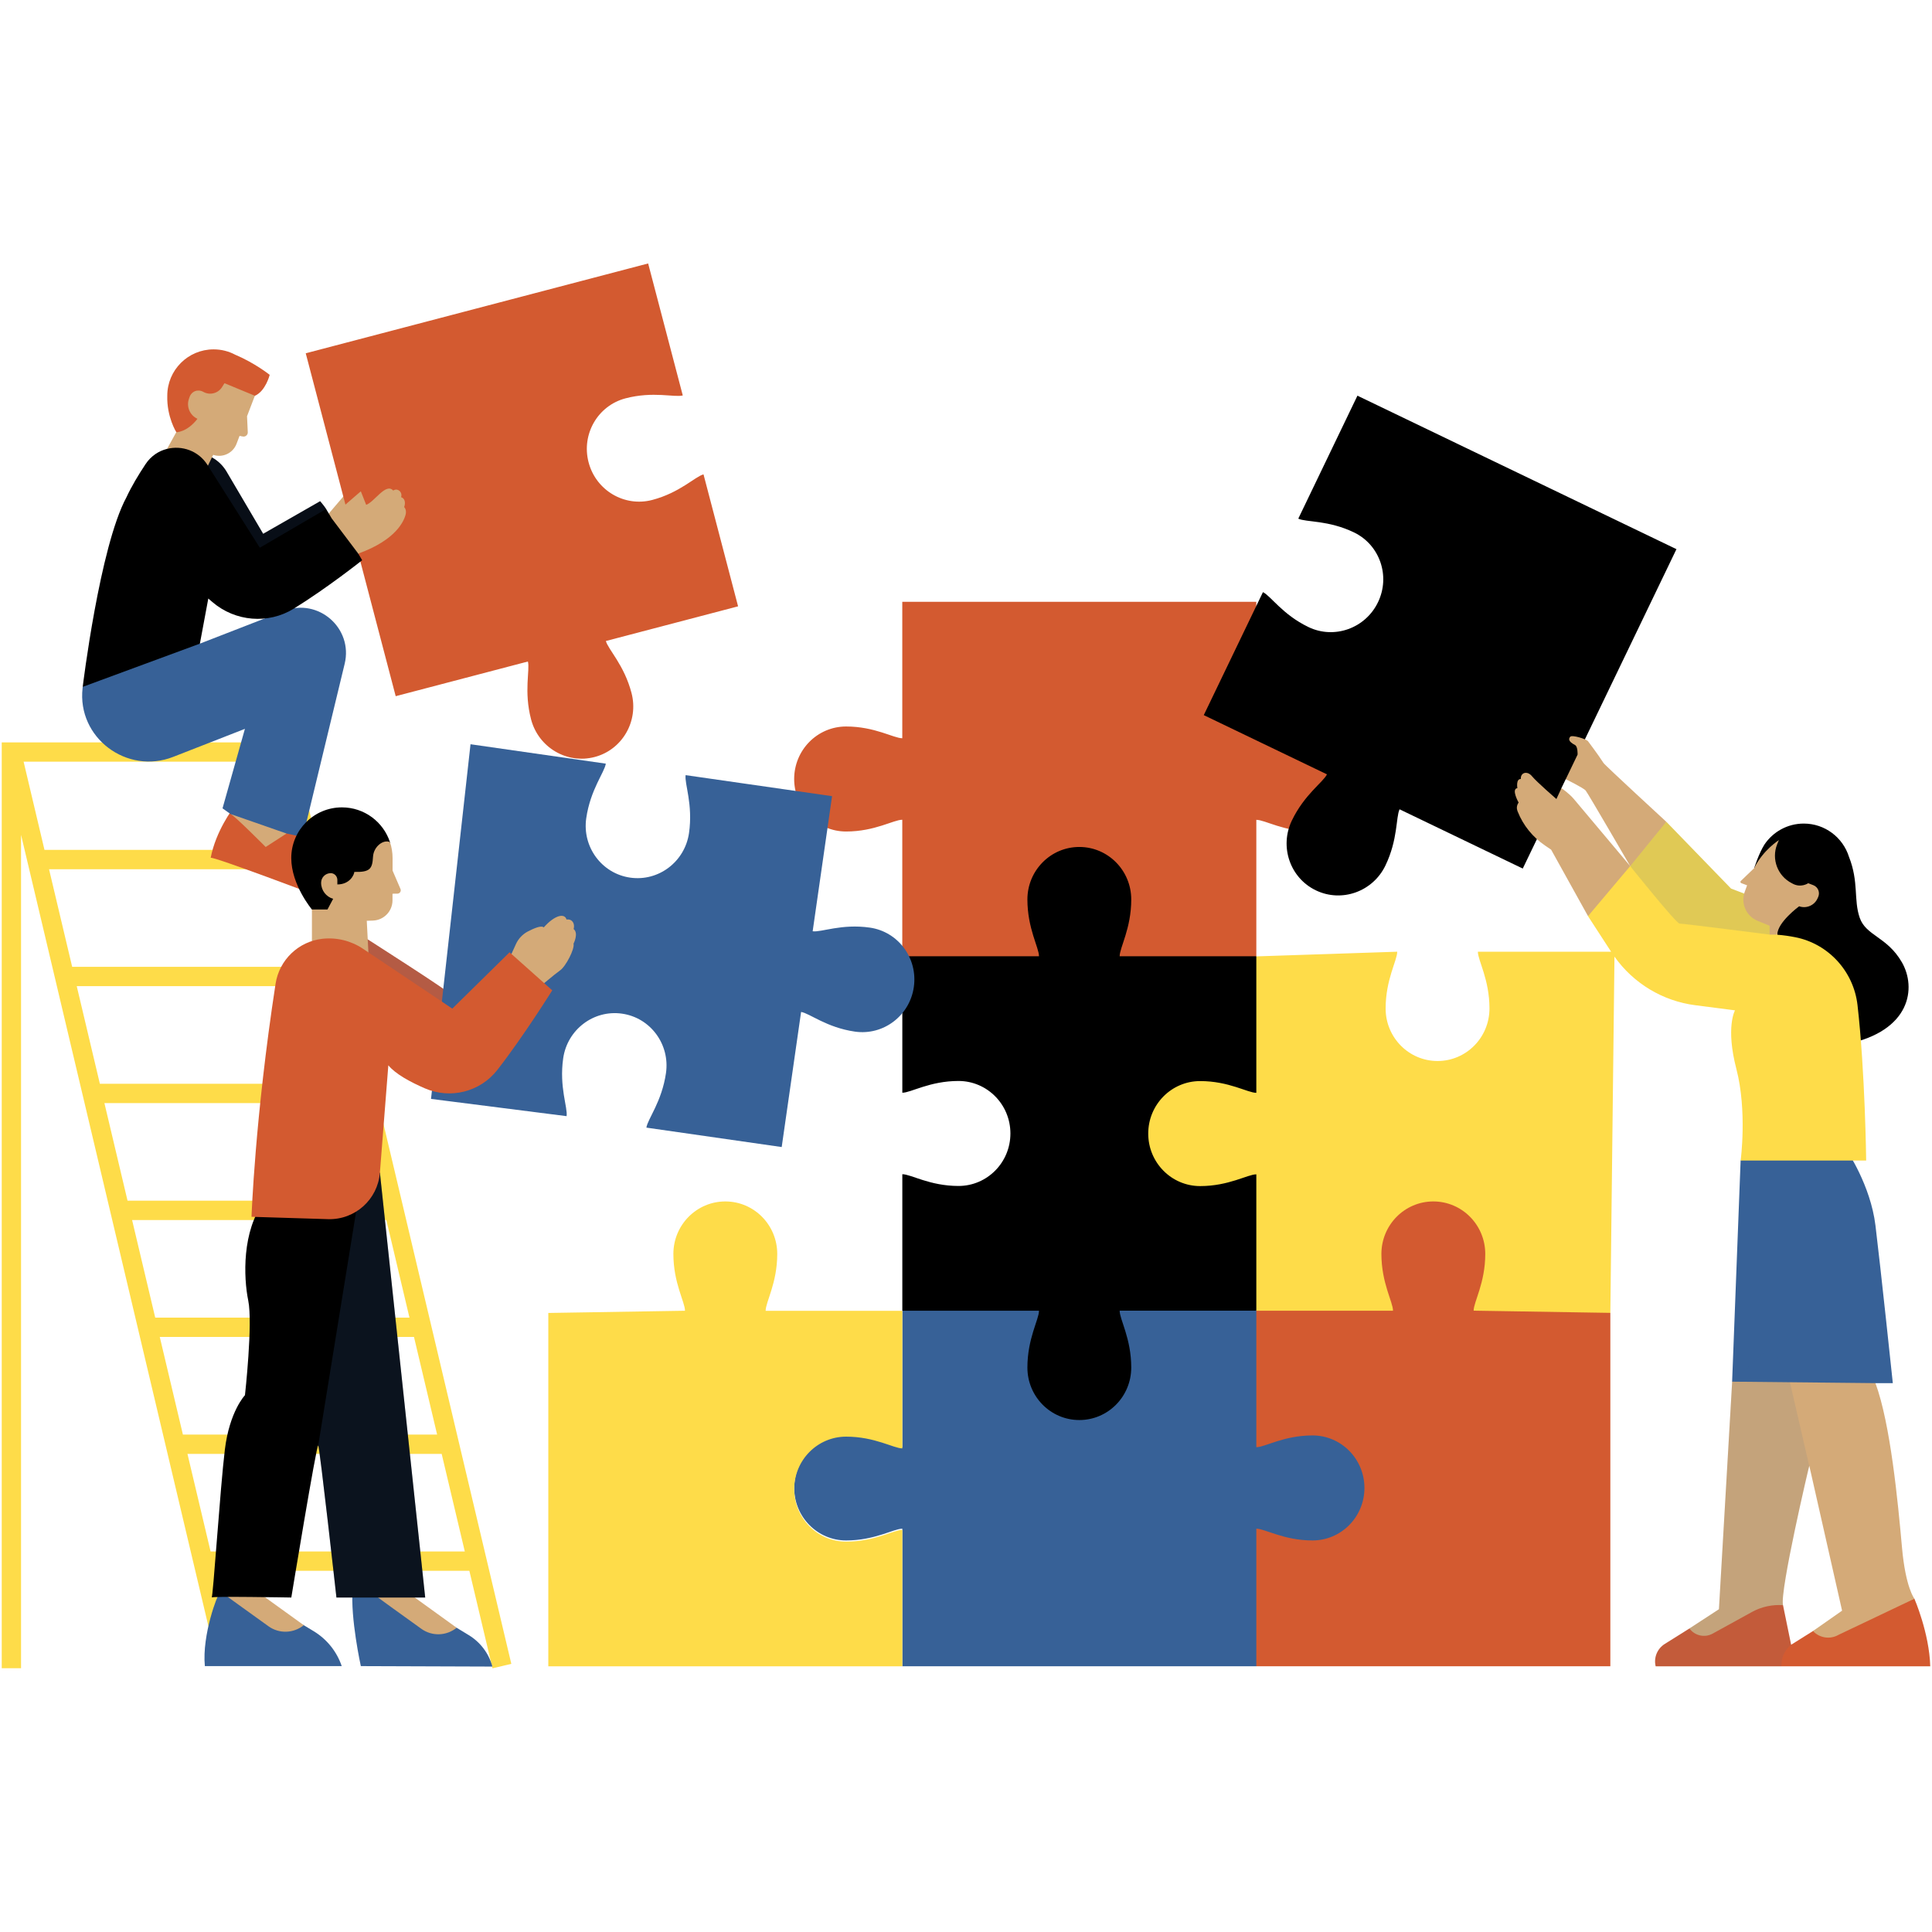
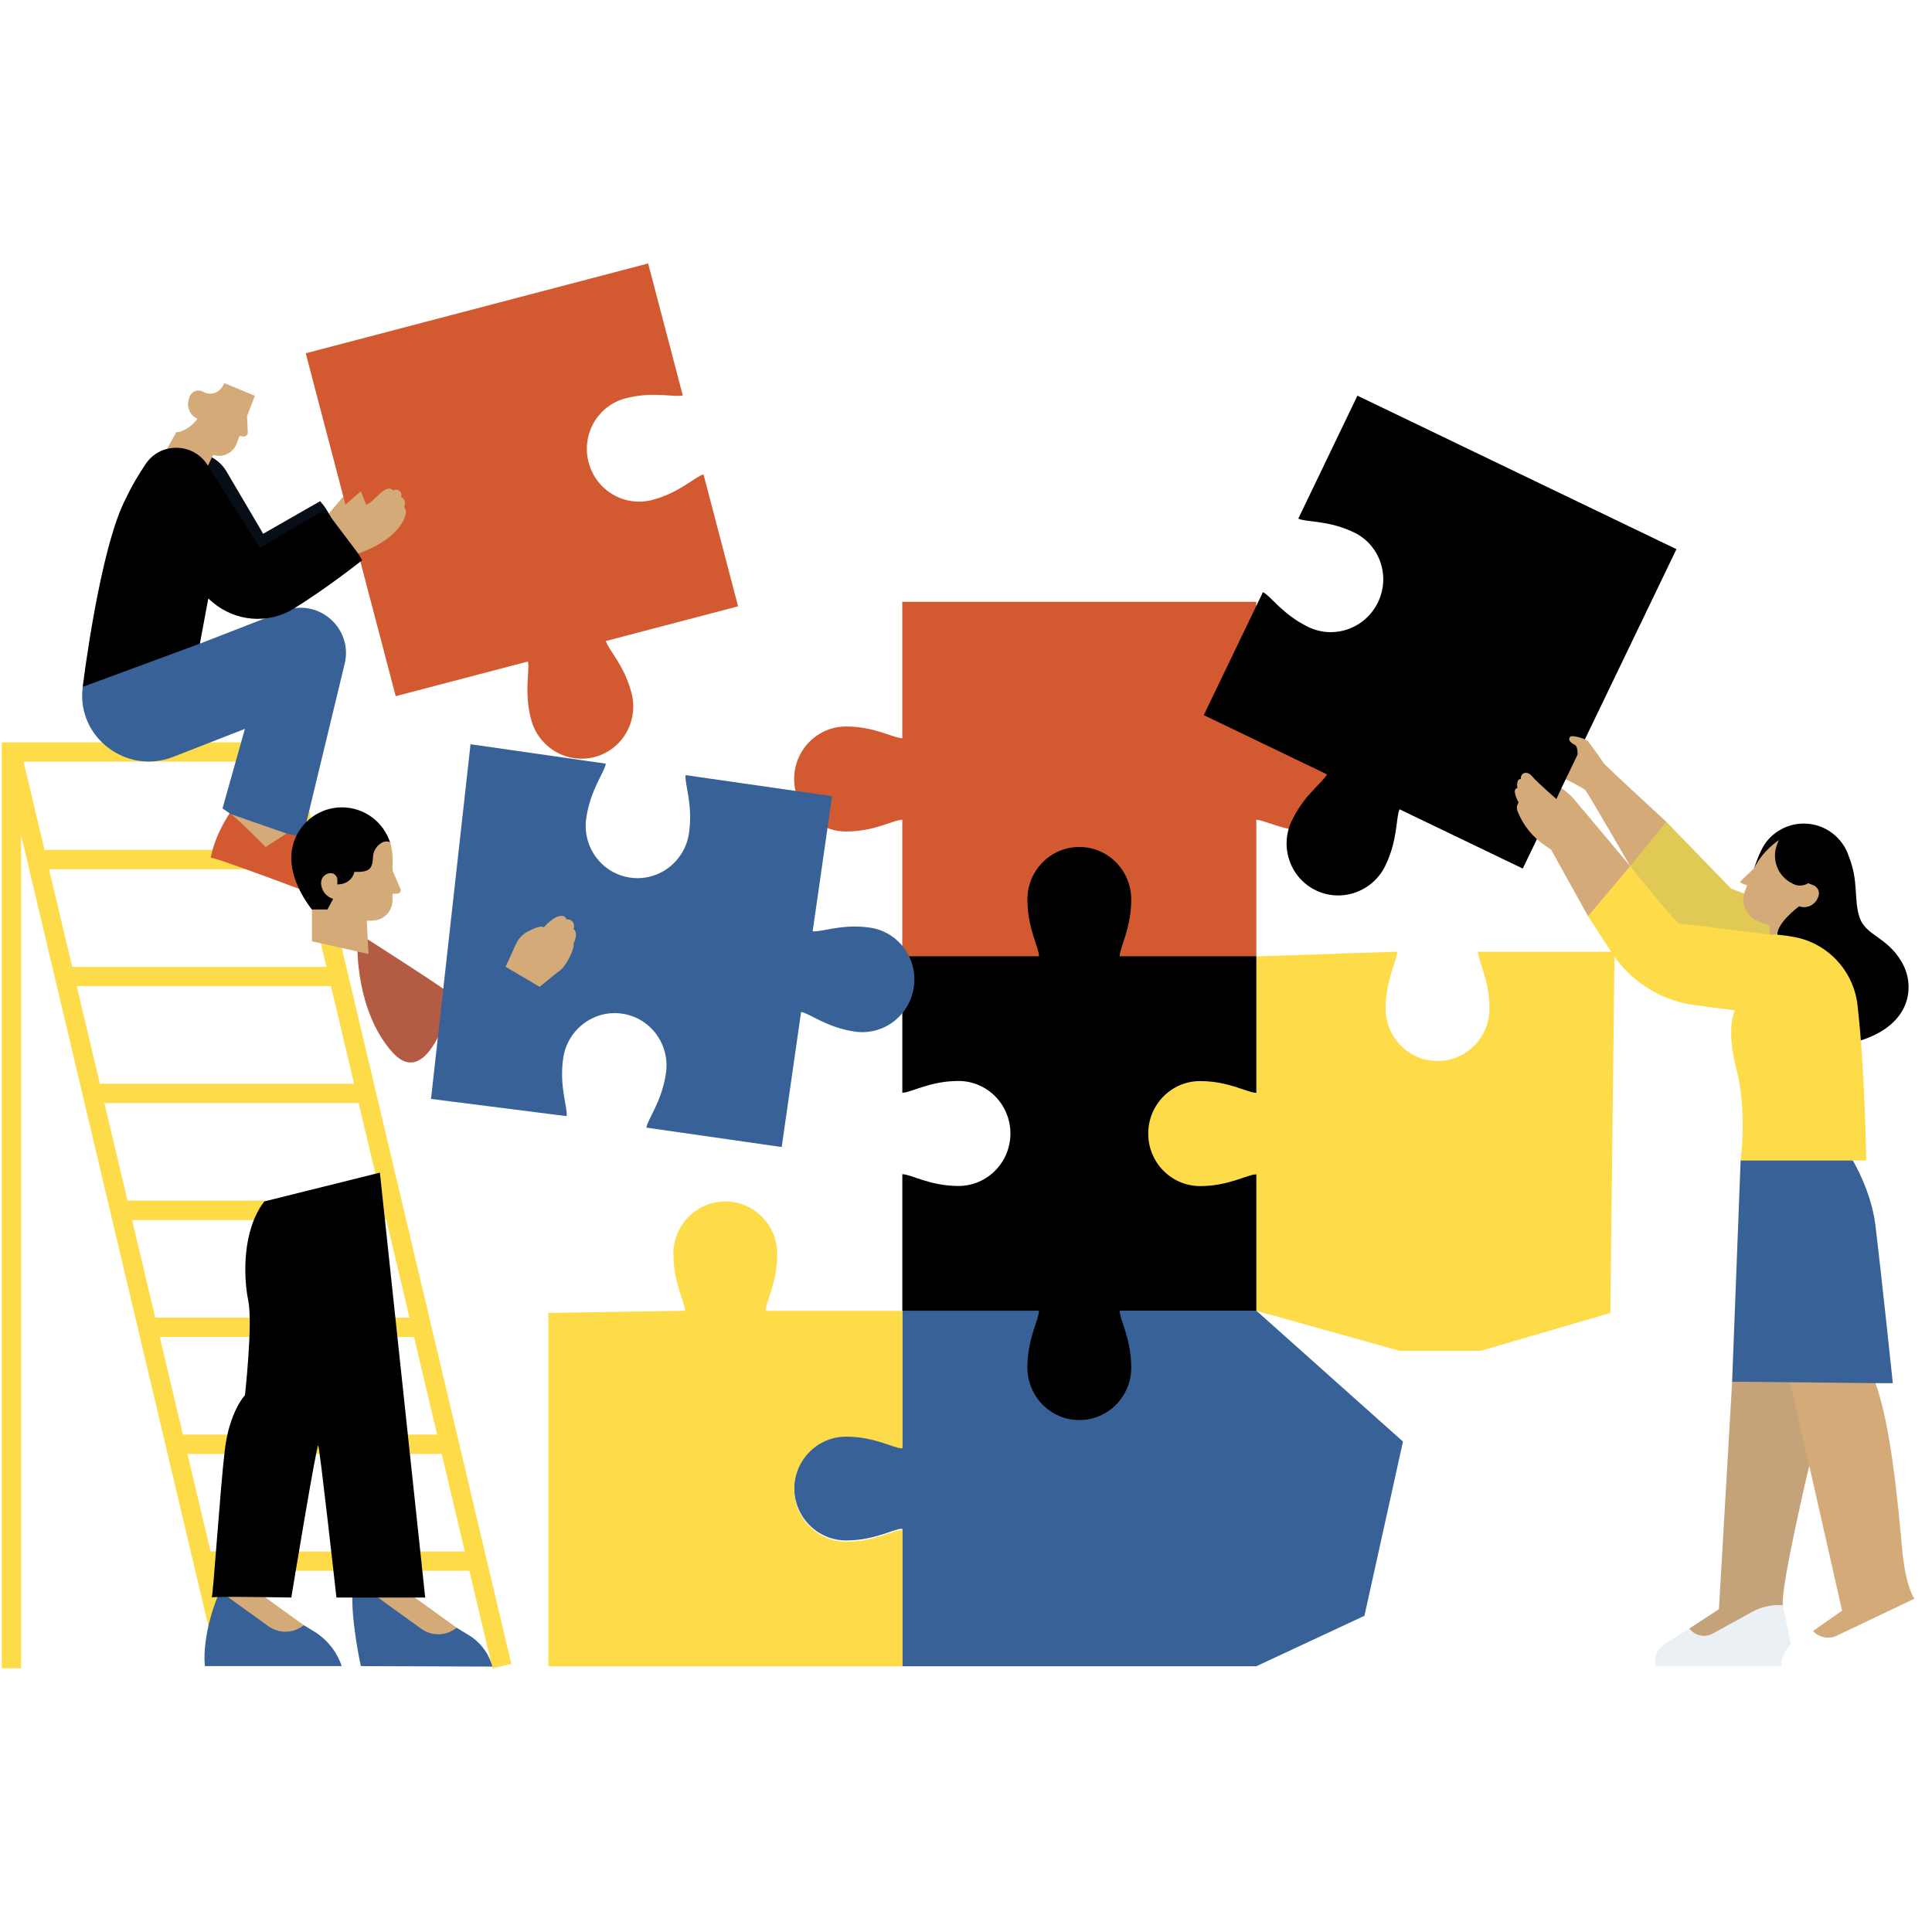
<svg xmlns="http://www.w3.org/2000/svg" width="500" zoomAndPan="magnify" viewBox="0 0 375 375" height="500" preserveAspectRatio="xMidYMid meet" version="1.0">
  <defs>
    <filter x="0%" y="0%" width="100%" height="100%" id="216c627a20">
      <feColorMatrix values="0 0 0 0 1 0 0 0 0 1 0 0 0 0 1 0 0 0 1 0" color-interpolation-filters="sRGB" />
    </filter>
    <clipPath id="608155b3d2">
      <path d="M 40 51.137 L 265 51.137 L 265 214 L 40 214 Z M 40 51.137 " clip-rule="nonzero" />
    </clipPath>
    <mask id="30032a4eef">
      <g filter="url(#216c627a20)">
        <rect x="-37.5" width="450" fill="#000000" y="-37.5" height="450" fill-opacity="0.2" />
      </g>
    </mask>
    <clipPath id="1217fc7280">
      <path d="M 1 0.68 L 20 0.68 L 20 25.641 L 1 25.641 Z M 1 0.68 " clip-rule="nonzero" />
    </clipPath>
    <clipPath id="e5ed8db8af">
      <rect x="0" width="21" y="0" height="26" />
    </clipPath>
    <mask id="56e9f915a2">
      <g filter="url(#216c627a20)">
        <rect x="-37.5" width="450" fill="#000000" y="-37.5" height="450" fill-opacity="0.15" />
      </g>
    </mask>
    <clipPath id="e20ed14f03">
      <path d="M 1 0.121 L 314 0.121 L 314 94.922 L 1 94.922 Z M 1 0.121 " clip-rule="nonzero" />
    </clipPath>
    <clipPath id="09fcee7fa3">
      <rect x="0" width="315" y="0" height="95" />
    </clipPath>
    <mask id="87f005bc53">
      <g filter="url(#216c627a20)">
-         <rect x="-37.5" width="450" fill="#000000" y="-37.5" height="450" fill-opacity="0.2" />
-       </g>
+         </g>
    </mask>
    <clipPath id="76c4010e32">
      <path d="M 1 0.281 L 23 0.281 L 23 83.801 L 1 83.801 Z M 1 0.281 " clip-rule="nonzero" />
    </clipPath>
    <clipPath id="4c4c95804e">
      <rect x="0" width="24" y="0" height="84" />
    </clipPath>
    <mask id="891cbf5145">
      <g filter="url(#216c627a20)">
        <rect x="-37.5" width="450" fill="#000000" y="-37.5" height="450" fill-opacity="0.1" />
      </g>
    </mask>
    <clipPath id="32930e693f">
      <path d="M 1 0.121 L 31.602 0.121 L 31.602 62.762 L 1 62.762 Z M 1 0.121 " clip-rule="nonzero" />
    </clipPath>
    <clipPath id="16b29394db">
      <rect x="0" width="32" y="0" height="63" />
    </clipPath>
  </defs>
  <path fill="#fedc49" d="M 95.59 323.816 L 99.246 322.953 L 56.898 144.098 L 0.336 144.098 L 0.336 323.801 L 4.086 323.801 L 4.086 162.039 L 41.953 321.988 L 46.039 322.953 L 41.762 304.891 L 91.102 304.891 Z M 31.012 259.504 L 80.355 259.504 L 84.844 278.445 L 35.5 278.445 Z M 63.359 187.66 L 14.008 187.66 L 9.52 168.719 L 58.871 168.719 Z M 64.242 191.414 L 68.73 210.355 L 19.383 210.355 L 14.895 191.414 Z M 69.617 214.105 L 74.105 233.051 L 24.754 233.051 L 20.266 214.105 Z M 74.992 236.809 L 79.477 255.75 L 30.129 255.75 L 25.641 236.809 Z M 57.984 164.961 L 8.633 164.961 L 4.582 147.84 L 53.926 147.84 Z M 40.875 301.145 L 36.387 282.203 L 85.73 282.203 L 90.219 301.145 Z M 40.875 301.145 " fill-opacity="1" fill-rule="nonzero" />
  <path fill="#d4aa78" d="M 63.188 100.41 L 70.039 92.398 C 70.039 92.398 75.957 96.074 72.086 99.863 C 68.207 103.66 63.312 102.215 63.312 102.215 Z M 63.188 100.41 " fill-opacity="1" fill-rule="nonzero" />
  <g clip-path="url(#608155b3d2)">
    <path fill="#d35a30" d="M 143.262 117.688 L 117.602 124.418 C 118.031 126.055 121.152 129.059 122.578 134.512 C 124.004 139.961 120.797 145.523 115.418 146.934 C 110.035 148.344 104.512 145.078 103.082 139.633 C 101.648 134.176 102.895 130.031 102.465 128.398 L 76.805 135.129 L 59.344 68.57 L 125.805 51.137 L 132.527 76.758 C 130.906 77.184 126.801 75.902 121.406 77.32 C 116.027 78.73 112.812 84.293 114.246 89.742 C 115.672 95.188 121.195 98.453 126.586 97.043 C 131.98 95.625 134.93 92.496 136.551 92.074 L 143.262 117.688 M 62.645 174.371 L 56.918 159.758 L 45.242 156.898 C 45.242 156.898 41.887 161.266 40.898 166.496 C 41.512 166.25 62.293 174.121 62.293 174.121 M 69.383 183.512 C 69.383 183.512 68.98 196.164 76.133 204.199 C 83.281 212.238 87.875 193.77 87.801 193.258 C 87.727 192.75 70.441 181.738 70.441 181.738 Z M 254.75 141.012 C 249.172 141.012 245.52 143.293 243.844 143.293 L 243.844 116.809 L 175.133 116.809 L 175.133 143.293 C 173.457 143.293 169.805 141.012 164.227 141.012 C 158.66 141.012 154.148 145.574 154.148 151.203 C 154.148 156.832 158.66 161.395 164.227 161.395 C 169.805 161.395 173.457 159.113 175.133 159.113 L 175.133 185.598 L 205.887 213.445 C 205.887 211.75 203.637 208.059 203.637 202.422 C 203.637 196.793 208.145 192.23 213.715 192.23 C 219.281 192.23 223.793 196.793 223.793 202.422 C 223.793 208.066 221.543 211.758 221.543 213.445 L 243.852 185.598 L 243.852 159.129 C 245.527 159.129 249.18 161.41 254.758 161.41 C 260.324 161.41 264.836 156.848 264.836 151.219 C 264.828 145.582 260.316 141.012 254.75 141.012 Z M 254.75 141.012 " fill-opacity="1" fill-rule="nonzero" />
  </g>
  <g mask="url(#30032a4eef)">
    <g transform="matrix(1, 0, 0, 1, 68, 181)">
      <g clip-path="url(#e5ed8db8af)">
        <g clip-path="url(#1217fc7280)">
          <path fill="#376197" d="M 2.434 0.738 C 2.434 0.738 19.719 11.742 19.793 12.258 C 19.867 12.77 15.281 31.238 8.125 23.199 C 0.973 15.164 1.375 2.512 1.375 2.512 Z M 2.434 0.738 " fill-opacity="1" fill-rule="nonzero" />
        </g>
      </g>
    </g>
  </g>
  <path fill="#376197" d="M 22.324 125.582 C 22.145 125.312 38.797 124.93 38.797 124.93 L 55.156 118.574 C 61.781 116 68.574 121.934 66.898 128.848 L 58.781 162.469 L 55.621 161.785 L 51.938 162.492 L 44.711 157.98 L 43.191 156.898 L 47.539 141.469 L 33.617 146.91 C 24.613 150.43 14.945 143.18 16.027 133.574 C 16.035 133.492 16.051 133.402 16.055 133.32 C 16.055 133.328 22.504 125.852 22.324 125.582 Z M 22.324 125.582 " fill-opacity="1" fill-rule="nonzero" />
  <path fill="#000000" d="M 49.57 112.023 C 41.43 105.344 34.523 91.137 34.523 91.137 L 37.258 89.637 L 31.141 89.371 L 37.543 87.855 C 40.191 87.855 42.637 89.262 43.98 91.543 L 51.082 103.609 L 62.141 97.281 C 62.141 97.281 63.02 98.316 63.305 98.797 C 63.582 99.277 57.723 118.699 49.57 112.023 Z M 66.367 156.711 C 60.941 156.711 56.535 161.109 56.535 166.543 C 56.535 171.766 60.551 176.539 60.551 176.539 L 64.996 179.09 L 66.359 176.375 C 71.785 176.375 74.719 173.266 74.719 167.84 C 74.719 166.77 76.02 164.434 75.695 163.465 C 74.414 159.539 70.719 156.711 66.367 156.711 Z M 369.141 186.754 C 366.281 181.809 362.188 181.648 360.969 178.137 C 359.754 174.625 360.828 171.211 358.875 166.281 C 357.699 162.559 354.223 159.855 350.109 159.855 C 346.93 159.855 344.129 161.469 342.477 163.922 C 341.367 165.68 340.488 168.5 340.488 168.5 L 344.445 178.316 C 344.098 178.934 345.789 205.23 358.359 202.676 C 370.922 200.125 372.008 191.699 369.141 186.754 Z M 243.852 185.613 L 217.324 185.613 C 217.324 183.918 219.574 180.223 219.574 174.586 C 219.574 168.961 215.066 164.395 209.496 164.395 C 203.926 164.395 199.418 168.961 199.418 174.586 C 199.418 180.23 201.668 183.922 201.668 185.613 L 175.141 185.613 L 175.141 212.098 C 176.812 212.098 180.469 209.816 186.043 209.816 C 191.613 209.816 196.121 214.379 196.121 220.008 C 196.121 225.633 191.613 230.195 186.043 230.195 C 180.469 230.195 176.812 227.914 175.141 227.914 L 175.141 254.398 L 201.668 284.562 C 201.668 286.258 199.418 289.949 199.418 295.586 C 199.418 301.215 203.926 305.777 209.496 305.777 C 215.066 305.777 219.574 301.215 219.574 295.586 C 219.574 289.941 217.324 286.25 217.324 284.562 L 243.852 254.398 L 254.898 227.914 L 254.898 212.09 C 254.898 212.777 243.852 185.613 243.852 185.613 Z M 243.852 185.613 " fill-opacity="1" fill-rule="nonzero" />
  <path fill="#376197" d="M 66.328 323.391 L 39.762 323.391 C 39.172 317.234 42.324 309.297 42.473 309.52 C 42.473 309.52 44.598 306.82 44.898 307.121 C 45.195 307.418 50.578 312.328 50.578 312.328 L 58.961 315.449 L 60.898 316.621 C 63.449 318.168 65.375 320.562 66.328 323.391 Z M 91.004 317.387 L 88.633 315.945 L 80.785 312.824 C 80.785 312.824 68.902 302.73 68.445 308.434 C 67.988 314.137 70.039 323.391 70.039 323.391 L 95.574 323.48 C 94.887 320.938 93.25 318.758 91.004 317.387 Z M 364.023 237.844 C 363.062 230.031 358.492 223.352 358.492 223.352 L 358.297 218.48 L 337.855 225.23 L 336.203 268.188 L 349.855 276.613 L 364.016 268.473 L 367.395 268.473 C 367.402 268.473 364.984 245.656 364.023 237.844 Z M 217.324 254.414 C 217.324 256.109 219.574 259.805 219.574 265.438 C 219.574 271.066 215.066 275.629 209.496 275.629 C 203.926 275.629 199.418 271.066 199.418 265.438 C 199.418 259.797 201.668 256.102 201.668 254.414 L 175.141 254.414 L 175.141 280.898 C 173.465 280.898 169.812 278.617 164.234 278.617 C 158.668 278.617 154.156 283.18 154.156 288.809 C 154.156 294.438 158.668 299 164.234 299 C 169.812 299 173.465 296.719 175.141 296.719 L 175.141 323.418 L 243.852 323.418 L 264.836 313.625 L 272.316 279.809 L 243.852 254.398 L 217.324 254.398 Z M 165.953 200.238 C 171.461 201.027 176.582 197.152 177.375 191.578 C 178.172 186.004 174.359 180.848 168.852 180.051 C 163.336 179.254 159.395 180.996 157.738 180.758 L 161.504 154.535 L 133.078 150.453 C 132.836 152.125 134.539 156.105 133.738 161.688 C 132.934 167.262 127.824 171.137 122.316 170.348 C 116.805 169.559 112.988 164.395 113.789 158.82 C 114.594 153.238 117.348 149.906 117.586 148.223 L 91.328 144.457 L 83.66 213.297 L 109.977 216.645 C 110.219 214.969 108.512 210.992 109.316 205.41 C 110.121 199.832 115.23 195.961 120.738 196.75 C 126.246 197.535 130.066 202.699 129.266 208.277 C 128.461 213.859 125.707 217.191 125.465 218.871 L 151.727 222.641 L 155.492 196.418 C 157.145 196.676 160.438 199.449 165.953 200.238 Z M 165.953 200.238 " fill-opacity="1" fill-rule="nonzero" />
  <path fill="#fedc49" d="M 337.863 225.23 C 337.863 225.23 339.145 215.617 337.031 207.488 C 334.914 199.359 336.762 196.109 336.762 196.109 L 329.051 195.113 C 322.719 194.297 317.047 190.867 313.367 185.68 L 312.566 254.852 L 287.355 262.203 L 271.703 262.203 L 243.852 254.422 L 243.852 227.938 C 242.18 227.938 238.523 230.219 232.949 230.219 C 227.379 230.219 222.871 225.656 222.871 220.027 C 222.871 214.398 227.379 209.836 232.949 209.836 C 238.523 209.836 242.18 212.117 243.852 212.117 L 243.852 185.633 L 271.199 184.727 C 271.199 186.422 268.949 190.113 268.949 195.75 C 268.949 201.379 273.457 205.941 279.027 205.941 C 284.594 205.941 289.105 201.379 289.105 195.75 C 289.105 190.105 286.855 186.414 286.855 184.727 L 312.715 184.727 L 308.25 177.852 L 309.781 170.016 L 316.438 168.133 L 317.691 163.945 L 323.445 159.527 L 336 172.48 L 343.508 175.344 L 345.008 181.434 C 346.191 181.523 347.355 181.695 348.48 181.918 C 354.93 183.203 359.801 188.562 360.543 195.098 C 362.02 208 362.223 225.258 362.223 225.258 L 337.863 225.258 Z M 150.863 243.391 C 150.863 237.762 146.352 233.199 140.785 233.199 C 135.215 233.199 130.703 237.762 130.703 243.391 C 130.703 249.035 132.957 252.727 132.957 254.414 L 106.426 254.844 L 106.426 323.434 L 175.141 323.434 L 175.141 296.949 C 173.465 296.949 169.812 299.23 164.234 299.23 C 158.668 299.23 154.156 294.668 154.156 289.043 C 154.156 283.414 158.668 278.852 164.234 278.852 C 169.812 278.852 173.465 281.133 175.141 281.133 L 175.141 254.43 L 148.609 254.43 C 148.609 252.727 150.863 249.035 150.863 243.391 Z M 150.863 243.391 " fill-opacity="1" fill-rule="nonzero" />
  <g mask="url(#56e9f915a2)">
    <g transform="matrix(1, 0, 0, 1, 30, 87)">
      <g clip-path="url(#09fcee7fa3)">
        <g clip-path="url(#e20ed14f03)">
          <path fill="#376197" d="M 1.133 2.371 L 7.535 0.855 C 10.184 0.855 12.629 2.262 13.973 4.543 L 21.074 16.609 L 32.137 10.281 C 32.137 10.281 33.012 11.316 33.297 11.797 C 33.582 12.277 27.715 31.699 19.57 25.023 C 11.43 18.344 4.523 4.137 4.523 4.137 L 7.258 2.637 M 313.801 89.582 L 313.484 88.324 L 305.98 85.457 L 293.426 72.504 L 286.859 77.547 L 286.414 81.109 C 286.414 81.109 295.367 92.285 296.004 92.27 C 296.645 92.254 313.484 94.41 313.484 94.41 Z M 313.801 89.582 " fill-opacity="1" fill-rule="nonzero" />
        </g>
      </g>
    </g>
  </g>
  <path fill="#d4aa78" d="M 48.551 307.938 L 58.961 315.449 C 56.988 317.055 54.18 317.145 52.117 315.66 C 48.43 313.012 43.125 309.199 42.93 309.02 M 72.605 309.516 C 72.801 309.695 78.105 313.508 81.789 316.156 C 83.859 317.641 86.66 317.551 88.633 315.945 L 78.227 308.434 M 104.746 191.547 C 104.785 191.555 107.629 189.109 108.723 188.344 C 109.82 187.578 111.582 184.172 111.32 183.172 C 111.32 183.172 112.363 181.156 111.344 180.328 C 111.637 179.25 111.059 178.324 109.961 178.477 C 109.633 177.273 107.824 177.461 105.535 180.012 C 105.098 179.555 103.621 180.188 102.434 180.809 C 101.43 181.344 100.625 182.191 100.152 183.227 L 98.133 187.652 M 76.199 168.98 L 76.199 166.543 C 76.199 165.461 76.02 164.434 75.695 163.457 C 74.465 162.867 72.52 164.27 72.402 166.297 C 72.266 168.621 71.852 169.312 68.77 169.238 C 68.762 169.719 67.949 171.668 65.48 171.668 L 65.48 170.797 C 65.48 170.078 64.898 169.469 64.176 169.477 C 63.156 169.492 62.328 170.316 62.328 171.348 C 62.328 172.824 63.312 174.07 64.664 174.461 L 63.562 176.531 L 60.543 176.531 L 60.543 182.707 L 71.523 185.168 L 71.191 178.723 L 72.371 178.684 C 74.496 178.617 76.184 176.875 76.184 174.754 L 76.184 173.484 C 76.25 173.453 76.672 173.453 77.113 173.461 C 77.594 173.469 77.926 172.973 77.73 172.539 Z M 76.199 168.98 " fill-opacity="1" fill-rule="nonzero" />
  <path fill="#000000" d="M 73.738 227.609 L 82.531 310.078 L 65.301 310.078 C 65.301 310.078 62.066 281.012 61.766 280.566 C 61.469 280.125 56.543 310.078 56.543 310.078 C 56.543 310.078 40.812 309.793 41.078 310.078 C 41.34 310.363 42.734 288.816 43.645 281.371 C 44.551 273.926 47.547 270.805 47.547 270.805 C 47.547 270.805 49.098 256.875 48.184 252.434 C 47.27 247.992 46.938 238.863 51.297 233.199 Z M 70.293 108.742 L 69.543 107.453 L 70.039 102.062 L 64.371 100.598 L 63.297 98.797 L 50.434 106.316 L 40.273 90.25 C 39.867 86.812 36.477 85.742 33.887 86.02 C 33.559 86.055 32.754 87.039 32.43 87.121 C 30.805 87.527 29.301 88.508 28.258 90.078 C 26.871 92.164 25.527 94.402 24.543 96.523 C 19.344 106.152 16.055 133.32 16.055 133.32 L 38.797 124.93 L 40.43 116.172 L 41.234 116.863 C 45.668 120.66 52.07 121.207 57.039 118.129 C 63.531 114.117 70.293 108.742 70.293 108.742 Z M 325.398 106.59 L 263.477 76.801 L 251.996 100.668 C 253.504 101.395 257.781 100.922 262.809 103.34 C 267.82 105.754 269.914 111.82 267.469 116.891 C 265.031 121.965 258.98 124.125 253.969 121.711 C 248.941 119.293 246.645 115.652 245.137 114.934 L 233.652 138.805 L 257.562 150.301 C 256.828 151.824 253.195 154.184 250.75 159.262 C 248.309 164.336 250.395 170.406 255.41 172.816 C 260.422 175.234 266.473 173.07 268.91 168 C 271.355 162.918 270.93 158.609 271.656 157.086 L 295.566 168.586 L 298.688 162.102 L 302.492 161.605 L 303.07 152.973 L 303.91 151.234 L 309.047 150.379 L 307.258 144.277 Z M 325.398 106.59 " fill-opacity="1" fill-rule="nonzero" />
  <g mask="url(#87f005bc53)">
    <g transform="matrix(1, 0, 0, 1, 60, 227)">
      <g clip-path="url(#4c4c95804e)">
        <g clip-path="url(#76c4010e32)">
          <path fill="#376197" d="M 22.531 83.078 L 5.301 83.078 C 5.301 83.078 2.066 54.012 1.766 53.566 L 9.66 4.863 C 9.66 4.863 9.723 3.414 9.984 1.547 L 13.738 0.609 Z M 22.531 83.078 " fill-opacity="1" fill-rule="nonzero" />
        </g>
      </g>
    </g>
  </g>
-   <path fill="#d35a30" d="M 49.469 76.824 C 47.375 77.734 40.762 87.828 37.871 86.73 C 34.977 85.637 34.227 83.895 34.227 83.895 C 34.227 83.895 32.348 80.938 32.469 76.801 C 32.469 71.84 36.492 67.812 41.461 67.812 C 42.969 67.812 44.387 68.18 45.633 68.84 C 49.496 70.469 52.348 72.758 52.348 72.758 C 52.348 72.758 51.562 75.918 49.469 76.824 Z M 371.582 310.309 L 359.543 313.312 L 351.891 316.59 L 347.656 319.246 L 346.082 311.57 L 340.902 309.801 L 332.453 315.609 L 327.926 316.086 L 323.133 319.09 C 321.668 320.004 320.953 321.762 321.367 323.434 L 374.66 323.434 C 374.484 316.98 371.582 310.309 371.582 310.309 Z M 288.289 243.391 C 288.289 237.762 283.777 233.199 278.207 233.199 C 272.641 233.199 268.129 237.762 268.129 243.391 C 268.129 249.035 270.383 252.727 270.383 254.414 L 243.852 254.414 L 243.852 280.898 C 245.527 280.898 249.18 278.617 254.758 278.617 C 260.324 278.617 264.836 283.18 264.836 288.809 C 264.836 294.438 260.324 299 254.758 299 C 249.18 299 245.527 296.719 243.852 296.719 L 243.852 323.418 L 312.566 323.418 L 312.566 254.828 L 286.035 254.398 C 286.027 252.727 288.289 249.035 288.289 243.391 Z M 87.793 195.773 L 70.434 184.141 C 68.125 182.594 65.34 181.914 62.578 182.219 C 57.926 182.738 54.203 186.324 53.488 190.949 C 49.469 217.078 48.82 236.18 48.82 236.18 L 63.664 236.637 C 68.898 236.801 73.332 232.824 73.738 227.609 L 75.375 206.773 C 76.762 208.465 79.629 210.016 82.465 211.246 C 87.418 213.395 93.203 211.938 96.527 207.684 C 101.559 201.238 107.191 192.223 107.191 192.223 L 98.906 184.84 Z M 87.793 195.773 " fill-opacity="1" fill-rule="nonzero" />
  <path fill="#d4aa78" d="M 337.887 171 L 340.488 168.5 C 342.199 164.98 345.309 163.047 345.309 163.047 C 345.27 163.066 345.129 163.406 344.934 163.902 C 343.801 166.781 345.051 170.055 347.812 171.441 C 349.512 172.449 350.973 171.43 350.973 171.43 L 351.965 171.812 C 352.871 172.164 353.301 173.191 352.918 174.086 L 352.805 174.34 C 352.363 175.375 351.371 176.02 350.305 176.074 C 349.945 176.09 349.57 176.035 349.211 175.91 C 349.211 175.91 344.977 179.016 344.977 181.41 L 343.492 181.41 L 343.477 179.684 L 341.156 178.738 C 338.965 177.844 337.855 175.391 338.629 173.16 C 338.777 172.734 338.938 172.293 339.109 171.84 L 337.961 171.406 C 337.805 171.34 337.758 171.121 337.887 171 Z M 78.441 98.422 C 78.734 97.68 78.652 96.758 77.855 96.5 C 78.188 95.496 77.129 94.641 76.328 95.219 C 74.895 93.621 72.672 97.441 71.074 97.988 L 70.039 95.367 C 70.039 95.367 64.672 99.871 64.371 100.605 L 69.535 107.453 C 76.949 104.785 78.375 101.086 78.699 100.008 C 79.02 98.918 78.441 98.422 78.441 98.422 Z M 45.91 86.145 L 46.496 84.605 L 47.125 84.727 C 47.645 84.824 48.117 84.418 48.094 83.895 L 47.949 80.789 L 49.469 76.816 L 43.574 74.379 L 43.102 75.129 C 42.336 76.359 40.738 76.773 39.473 76.066 C 38.391 75.465 37.176 75.934 36.777 77.102 L 36.664 77.434 C 36.145 78.957 36.867 80.621 38.324 81.289 C 36.289 83.938 34.211 83.895 34.211 83.895 L 32.426 87.129 L 32.43 87.129 C 35.285 86.414 38.512 87.465 40.273 90.25 L 40.355 90.387 L 41.379 88.285 C 43.223 88.906 45.219 87.961 45.91 86.145 Z M 303.078 152.98 L 302.098 155.09 C 302.098 155.09 298.285 151.789 297.359 150.664 C 296.438 149.539 295.109 149.941 295.191 151.203 C 294.199 151.18 294.523 152.973 294.523 152.973 C 293.27 153.141 294.766 155.781 294.766 155.781 C 294.766 155.781 294.195 156.449 294.523 157.363 C 294.539 157.418 294.562 157.477 294.59 157.543 C 295.656 160.23 297.531 162.52 299.926 164.141 L 301.074 164.922 L 308.098 177.574 L 308.234 177.82 L 316.422 168.105 C 316.422 168.105 306.418 156.195 305.488 155.09 C 304.559 153.988 303.078 152.98 303.078 152.98 Z M 369.18 300.41 C 368.375 291.441 366.945 276.395 364.023 268.465 L 336.211 268.18 L 333.645 312.352 L 327.918 316.082 C 328.953 317.5 330.883 317.934 332.422 317.086 L 340.055 312.883 C 341.895 311.871 343.988 311.414 346.082 311.562 C 345.426 308.832 351.16 284.426 351.184 284.508 C 351.199 284.59 357.547 312.629 357.547 312.629 L 351.898 316.582 C 353.172 317.949 355.23 318.258 356.852 317.324 L 371.59 310.309 C 371.582 310.309 369.871 308.172 369.18 300.41 Z M 311.238 148.09 C 310.148 146.398 308.551 144.305 308.242 143.879 C 307.934 143.449 305.148 142.594 304.789 142.992 C 304.438 143.391 304.379 143.918 305.719 144.613 C 306.277 144.922 306.207 146.469 306.207 146.469 L 303.91 151.242 C 303.91 151.242 307.328 152.906 307.785 153.453 C 308.242 154.004 316.422 168.109 316.422 168.109 L 323.426 159.504 C 323.43 159.496 311.566 148.598 311.238 148.09 Z M 51.57 164.402 L 55.613 161.785 L 44.703 157.98 C 45.293 158.078 51.57 164.402 51.57 164.402 Z M 51.57 164.402 " fill-opacity="1" fill-rule="nonzero" />
  <g mask="url(#891cbf5145)">
    <g transform="matrix(1, 0, 0, 1, 320, 261)">
      <g clip-path="url(#16b29394db)">
        <g clip-path="url(#32930e693f)">
          <path fill="#376197" d="M 25.773 62.434 L 1.352 62.434 C 0.941 60.754 1.652 59.004 3.117 58.09 L 7.91 55.086 L 13.637 51.359 L 16.203 7.188 L 23.793 0.305 L 27.43 7.305 L 31.168 23.516 C 31.152 23.434 25.422 47.848 26.066 50.57 L 27.641 58.246 C 26.387 59.273 25.715 60.836 25.773 62.434 Z M 25.773 62.434 " fill-opacity="1" fill-rule="nonzero" />
        </g>
      </g>
    </g>
  </g>
</svg>